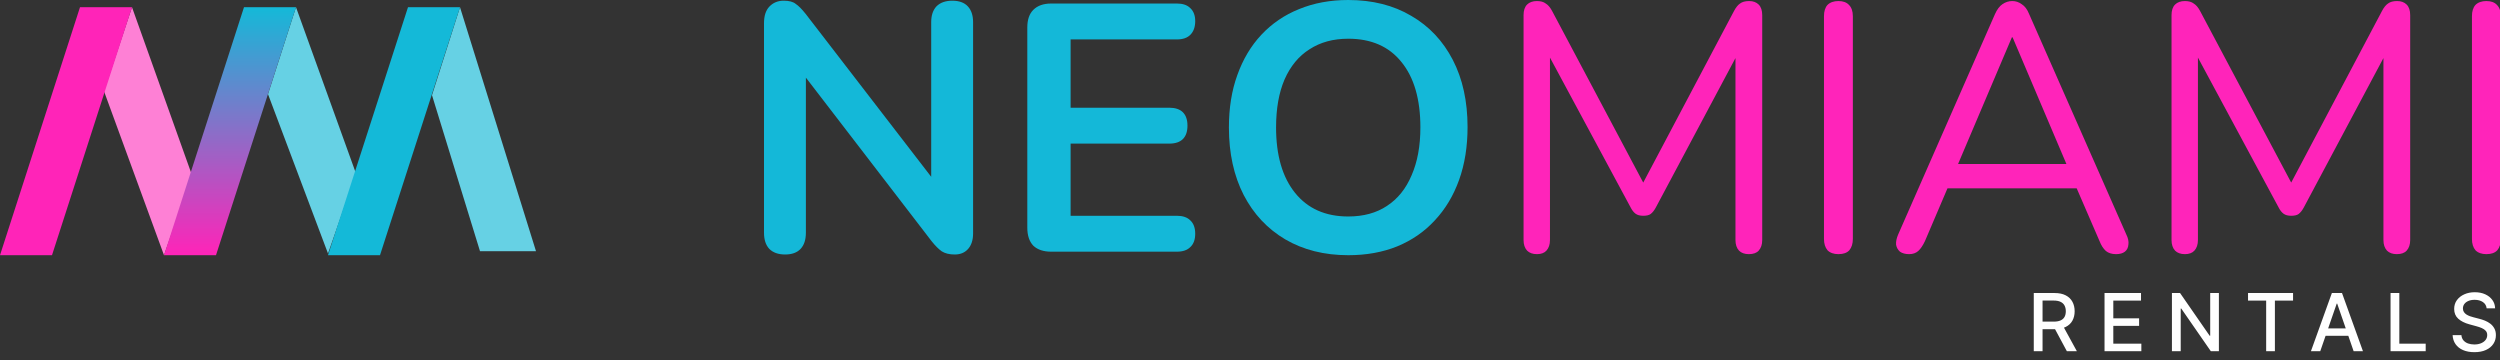
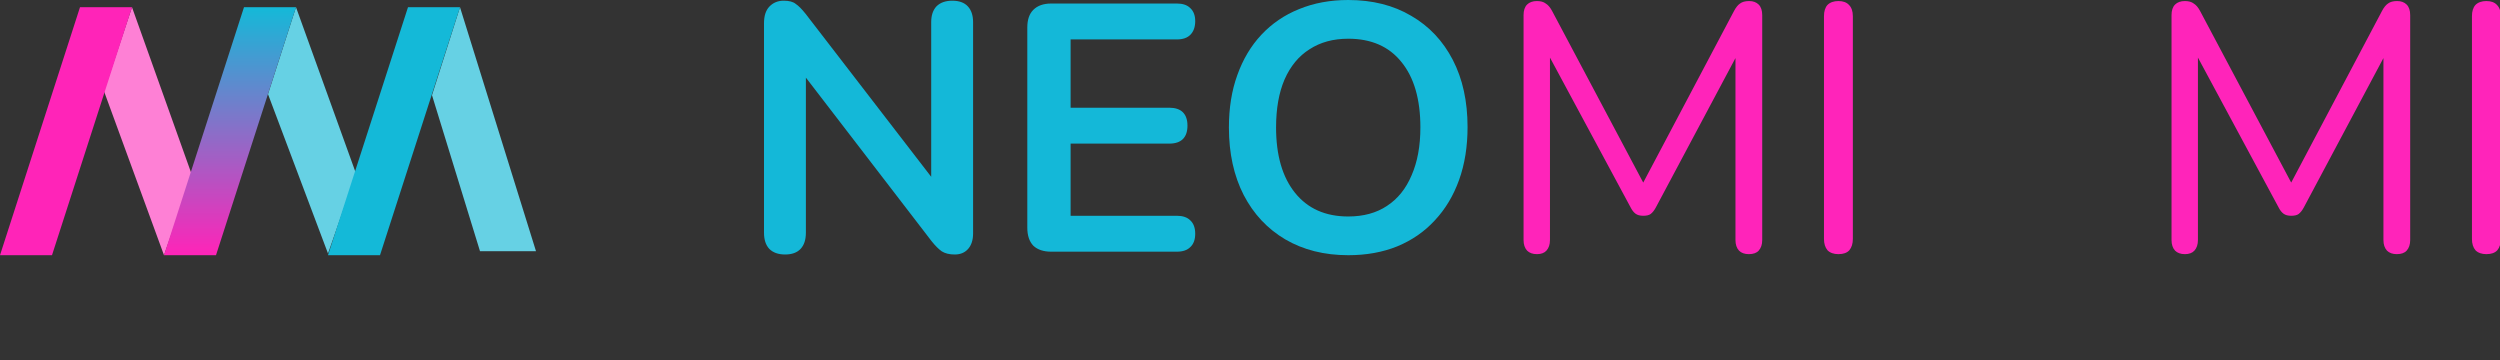
<svg xmlns="http://www.w3.org/2000/svg" width="2500" height="360" viewBox="0 0 2500 360" fill="none">
  <rect x="0" y="0" width="2500" height="360" fill="#333333" stroke="none" />
  <g clip-path="url(#clip0_86_100)">
    <path d="M192 175.203L131.999 7.203L104 91.203L164 255.203L192 175.203Z" fill="#FE80D5" />
    <path d="M356 173.513L296 7.203L268 94.131L328 253.513L356 173.513Z" fill="#66D1E4" />
    <path d="M536 251.203L460 7.203L432 95.203L480 251.203H536Z" fill="#66D1E4" />
    <path d="M52 255.203H0L80 7.203H132L52 255.203Z" fill="#FF24B8" />
    <path d="M216 255.203H164L244 7.203H296L216 255.203Z" fill="url(#paint0_linear_86_100)" />
    <path d="M380 255.203H328L408 7.203H460L380 255.203Z" fill="#14B9D8" />
    <path d="M785.12 254.495C778.314 254.495 773.034 252.618 769.28 248.863C765.76 245.109 764 239.711 764 232.671V23.231C764 15.957 765.76 10.442 769.28 6.687C773.034 2.698 777.846 0.703 783.712 0.703C789.11 0.703 793.098 1.759 795.68 3.871C798.496 5.748 801.782 9.034 805.536 13.727L940.352 188.671H931.2V22.175C931.2 15.37 932.96 10.09 936.48 6.335C940.234 2.58 945.514 0.703 952.32 0.703C959.126 0.703 964.288 2.58 967.808 6.335C971.328 10.09 973.088 15.37 973.088 22.175V233.375C973.088 239.946 971.446 245.109 968.16 248.863C964.874 252.618 960.416 254.495 954.784 254.495C949.386 254.495 945.046 253.439 941.76 251.327C938.71 249.215 935.306 245.813 931.552 241.119L797.088 66.175H805.888V232.671C805.888 239.711 804.128 245.109 800.608 248.863C797.088 252.618 791.926 254.495 785.12 254.495Z" fill="#14B8D8" />
    <path d="M1051.25 251.683C1043.5 251.683 1037.52 249.689 1033.3 245.699C1029.31 241.475 1027.31 235.491 1027.31 227.747V27.459C1027.31 19.715 1029.31 13.849 1033.3 9.859C1037.52 5.635 1043.5 3.523 1051.25 3.523H1176.91C1182.78 3.523 1187.24 5.049 1190.29 8.099C1193.58 11.15 1195.22 15.491 1195.22 21.123C1195.22 26.99 1193.58 31.566 1190.29 34.851C1187.24 37.902 1182.78 39.427 1176.91 39.427H1070.61V107.715H1169.17C1175.27 107.715 1179.85 109.241 1182.9 112.291C1185.94 115.342 1187.47 119.801 1187.47 125.667C1187.47 131.534 1185.94 135.993 1182.9 139.043C1179.85 142.094 1175.27 143.619 1169.17 143.619H1070.61V215.779H1176.91C1182.78 215.779 1187.24 217.305 1190.29 220.355C1193.58 223.406 1195.22 227.865 1195.22 233.731C1195.22 239.598 1193.58 244.057 1190.29 247.107C1187.24 250.158 1182.78 251.683 1176.91 251.683H1051.25Z" fill="#14B8D8" />
    <path d="M1348.23 255.2C1324.3 255.2 1303.3 249.92 1285.23 239.36C1267.39 228.8 1253.55 214.016 1243.69 195.008C1233.83 175.766 1228.91 153.238 1228.91 127.424C1228.91 107.946 1231.72 90.464 1237.35 74.976C1242.99 59.253 1250.96 45.877 1261.29 34.848C1271.85 23.584 1284.4 15.019 1298.95 9.152C1313.74 3.051 1330.16 0 1348.23 0C1372.4 0 1393.41 5.28 1411.24 15.84C1429.07 26.165 1442.92 40.832 1452.78 59.84C1462.63 78.848 1467.56 101.258 1467.56 127.072C1467.56 146.55 1464.75 164.15 1459.11 179.872C1453.48 195.594 1445.39 209.088 1434.83 220.352C1424.5 231.616 1411.95 240.298 1397.16 246.4C1382.61 252.266 1366.31 255.2 1348.23 255.2ZM1348.23 216.48C1363.49 216.48 1376.39 212.96 1386.95 205.92C1397.75 198.88 1405.96 188.672 1411.59 175.296C1417.46 161.92 1420.39 145.962 1420.39 127.424C1420.39 99.264 1414.06 77.44 1401.39 61.952C1388.95 46.464 1371.23 38.72 1348.23 38.72C1333.22 38.72 1320.31 42.24 1309.51 49.28C1298.72 56.085 1290.39 66.176 1284.52 79.552C1278.89 92.694 1276.07 108.65 1276.07 127.424C1276.07 155.35 1282.41 177.174 1295.08 192.896C1307.75 208.618 1325.47 216.48 1348.23 216.48Z" fill="#14B8D8" />
    <path d="M1536.94 254.143C1532.71 254.143 1529.43 252.969 1527.08 250.623C1524.74 248.041 1523.56 244.521 1523.56 240.063V15.135C1523.56 10.441 1524.74 6.921 1527.08 4.575C1529.43 2.228 1532.71 1.055 1536.94 1.055C1540.69 1.055 1543.63 1.876 1545.74 3.519C1548.08 4.927 1550.19 7.391 1552.07 10.911L1648.52 192.543H1637.96L1734.06 10.911C1735.94 7.391 1737.93 4.927 1740.04 3.519C1742.15 1.876 1745.2 1.055 1749.19 1.055C1753.19 1.055 1756.35 2.228 1758.7 4.575C1761.04 6.921 1762.22 10.441 1762.22 15.135V240.063C1762.22 244.521 1761.04 248.041 1758.7 250.623C1756.59 252.969 1753.3 254.143 1748.84 254.143C1744.62 254.143 1741.33 252.969 1738.99 250.623C1736.64 248.041 1735.47 244.521 1735.47 240.063V42.239H1743.91L1655.91 207.327C1654.27 210.377 1652.51 212.607 1650.63 214.015C1648.99 215.188 1646.53 215.775 1643.24 215.775C1639.95 215.775 1637.38 215.071 1635.5 213.663C1633.62 212.255 1631.98 210.143 1630.57 207.327L1541.51 41.887H1549.96V240.063C1549.96 244.521 1548.79 248.041 1546.44 250.623C1544.33 252.969 1541.16 254.143 1536.94 254.143Z" fill="#FF24BA" />
    <path d="M1838.42 254.143C1833.72 254.143 1830.08 252.852 1827.5 250.271C1825.15 247.455 1823.98 243.7 1823.98 239.007V16.191C1823.98 11.263 1825.15 7.508 1827.5 4.927C1830.08 2.345 1833.72 1.055 1838.42 1.055C1843.1 1.055 1846.62 2.345 1848.98 4.927C1851.55 7.508 1852.85 11.263 1852.85 16.191V239.007C1852.85 243.7 1851.67 247.455 1849.33 250.271C1846.98 252.852 1843.34 254.143 1838.42 254.143Z" fill="#FF24BA" />
-     <path d="M1909.11 254.143C1905.35 254.143 1902.31 253.321 1899.95 251.679C1897.84 249.801 1896.55 247.455 1896.08 244.639C1895.85 241.588 1896.55 238.185 1898.19 234.431L1994.99 14.079C1997.11 9.385 1999.57 6.1 2002.39 4.223C2005.44 2.111 2008.72 1.055 2012.24 1.055C2015.76 1.055 2018.93 2.111 2021.75 4.223C2024.8 6.1 2027.27 9.385 2029.14 14.079L2126.29 234.431C2128.17 238.185 2128.87 241.588 2128.4 244.639C2128.17 247.689 2126.99 250.036 2124.88 251.679C2122.77 253.321 2119.84 254.143 2116.08 254.143C2111.86 254.143 2108.46 253.087 2105.87 250.975C2103.3 248.628 2101.19 245.343 2099.54 241.119L2073.49 180.927L2087.57 188.319H1936.21L1950.64 180.927L1924.95 241.119C1922.83 245.577 1920.61 248.863 1918.26 250.975C1915.91 253.087 1912.87 254.143 1909.11 254.143ZM2011.89 37.311L1955.22 170.719L1946.77 164.031H2077.01L2069.27 170.719L2012.59 37.311H2011.89Z" fill="#FF24BA" />
    <path d="M2184.91 254.143C2180.68 254.143 2177.4 252.969 2175.05 250.623C2172.71 248.041 2171.53 244.521 2171.53 240.063V15.135C2171.53 10.441 2172.71 6.921 2175.05 4.575C2177.4 2.228 2180.68 1.055 2184.91 1.055C2188.66 1.055 2191.6 1.876 2193.71 3.519C2196.05 4.927 2198.16 7.391 2200.04 10.911L2296.49 192.543H2285.93L2382.03 10.911C2383.91 7.391 2385.9 4.927 2388.01 3.519C2390.12 1.876 2393.17 1.055 2397.16 1.055C2401.16 1.055 2404.32 2.228 2406.67 4.575C2409.01 6.921 2410.19 10.441 2410.19 15.135V240.063C2410.19 244.521 2409.01 248.041 2406.67 250.623C2404.56 252.969 2401.27 254.143 2396.81 254.143C2392.59 254.143 2389.3 252.969 2386.96 250.623C2384.61 248.041 2383.44 244.521 2383.44 240.063V42.239H2391.88L2303.88 207.327C2302.24 210.377 2300.48 212.607 2298.6 214.015C2296.96 215.188 2294.5 215.775 2291.21 215.775C2287.92 215.775 2285.35 215.071 2283.47 213.663C2281.59 212.255 2279.95 210.143 2278.54 207.327L2189.48 41.887H2197.93V240.063C2197.93 244.521 2196.76 248.041 2194.41 250.623C2192.3 252.969 2189.13 254.143 2184.91 254.143Z" fill="#FF24BA" />
    <path d="M2486.39 254.143C2481.69 254.143 2478.05 252.852 2475.47 250.271C2473.12 247.455 2471.95 243.7 2471.95 239.007V16.191C2471.95 11.263 2473.12 7.508 2475.47 4.927C2478.05 2.345 2481.69 1.055 2486.39 1.055C2491.07 1.055 2494.59 2.345 2496.95 4.927C2499.52 7.508 2500.82 11.263 2500.82 16.191V239.007C2500.82 243.7 2499.64 247.455 2497.3 250.271C2494.95 252.852 2491.31 254.143 2486.39 254.143Z" fill="#FF24BA" />
-     <path d="M2033.77 351.203V293.022H2054.51C2059.01 293.022 2062.76 293.799 2065.73 295.351C2068.72 296.904 2070.96 299.054 2072.43 301.8C2073.91 304.527 2074.65 307.681 2074.65 311.26C2074.65 314.821 2073.9 317.955 2072.41 320.664C2070.93 323.353 2068.69 325.446 2065.7 326.943C2062.73 328.439 2058.98 329.187 2054.48 329.187H2038.77V321.63H2053.69C2056.53 321.63 2058.84 321.223 2060.61 320.408C2062.41 319.594 2063.73 318.41 2064.57 316.857C2065.4 315.304 2065.81 313.439 2065.81 311.26C2065.81 309.063 2065.39 307.16 2064.53 305.55C2063.7 303.94 2062.38 302.709 2060.59 301.857C2058.81 300.986 2056.47 300.55 2053.57 300.55H2042.55V351.203H2033.77ZM2062.49 324.954L2076.86 351.203H2066.86L2052.77 324.954H2062.49ZM2104.53 351.203V293.022H2141.01V300.579H2113.31V318.306H2139.1V325.835H2113.31V343.647H2141.35V351.203H2104.53ZM2218.89 293.022V351.203H2210.82L2181.25 308.533H2180.71V351.203H2171.93V293.022H2180.06L2209.66 335.749H2210.2V293.022H2218.89ZM2248.03 300.579V293.022H2293.06V300.579H2274.9V351.203H2266.16V300.579H2248.03ZM2320.25 351.203H2310.93L2331.87 293.022H2342.01L2362.95 351.203H2353.63L2337.18 303.59H2336.73L2320.25 351.203ZM2321.81 328.419H2352.04V335.806H2321.81V328.419ZM2390.55 351.203V293.022H2399.33V343.647H2425.69V351.203H2390.55ZM2486.64 308.306C2486.33 305.616 2485.09 303.533 2482.89 302.056C2480.69 300.559 2477.93 299.811 2474.59 299.811C2472.21 299.811 2470.14 300.191 2468.4 300.948C2466.65 301.687 2465.3 302.709 2464.33 304.016C2463.39 305.304 2462.92 306.771 2462.92 308.419C2462.92 309.802 2463.24 310.995 2463.89 311.999C2464.54 313.003 2465.41 313.846 2466.47 314.527C2467.55 315.191 2468.7 315.749 2469.93 316.203C2471.17 316.639 2472.35 316.999 2473.49 317.283L2479.17 318.76C2481.02 319.215 2482.93 319.831 2484.88 320.607C2486.83 321.383 2488.64 322.407 2490.3 323.675C2491.97 324.944 2493.32 326.516 2494.33 328.391C2495.38 330.266 2495.9 332.511 2495.9 335.124C2495.9 338.419 2495.05 341.346 2493.34 343.903C2491.65 346.459 2489.21 348.476 2485.98 349.954C2482.78 351.431 2478.91 352.17 2474.37 352.17C2470.01 352.17 2466.24 351.479 2463.06 350.095C2459.88 348.713 2457.39 346.753 2455.59 344.215C2453.79 341.658 2452.79 338.628 2452.61 335.124H2461.41C2461.58 337.227 2462.26 338.979 2463.45 340.379C2464.67 341.763 2466.21 342.795 2468.09 343.476C2469.98 344.139 2472.05 344.471 2474.31 344.471C2476.79 344.471 2479 344.083 2480.93 343.306C2482.88 342.511 2484.41 341.412 2485.53 340.011C2486.65 338.59 2487.21 336.933 2487.21 335.039C2487.21 333.315 2486.72 331.904 2485.73 330.806C2484.77 329.707 2483.45 328.799 2481.78 328.079C2480.13 327.359 2478.27 326.724 2476.18 326.175L2469.31 324.3C2464.65 323.031 2460.96 321.166 2458.23 318.703C2455.52 316.242 2454.17 312.984 2454.17 308.931C2454.17 305.579 2455.08 302.652 2456.89 300.152C2458.71 297.652 2461.17 295.711 2464.28 294.328C2467.39 292.927 2470.89 292.227 2474.79 292.227C2478.73 292.227 2482.21 292.918 2485.22 294.3C2488.25 295.683 2490.64 297.586 2492.37 300.011C2494.12 302.415 2495.03 305.181 2495.1 308.306H2486.64Z" fill="white" />
  </g>
  <defs>
    <linearGradient id="paint0_linear_86_100" x1="230" y1="7.203" x2="230" y2="255.203" gradientUnits="userSpaceOnUse">
      <stop stop-color="#14B9D8" />
      <stop offset="1" stop-color="#FF24B8" />
    </linearGradient>
    <clipPath id="clip0_86_100">
      <rect width="2500" height="360" fill="white" />
    </clipPath>
  </defs>
</svg>